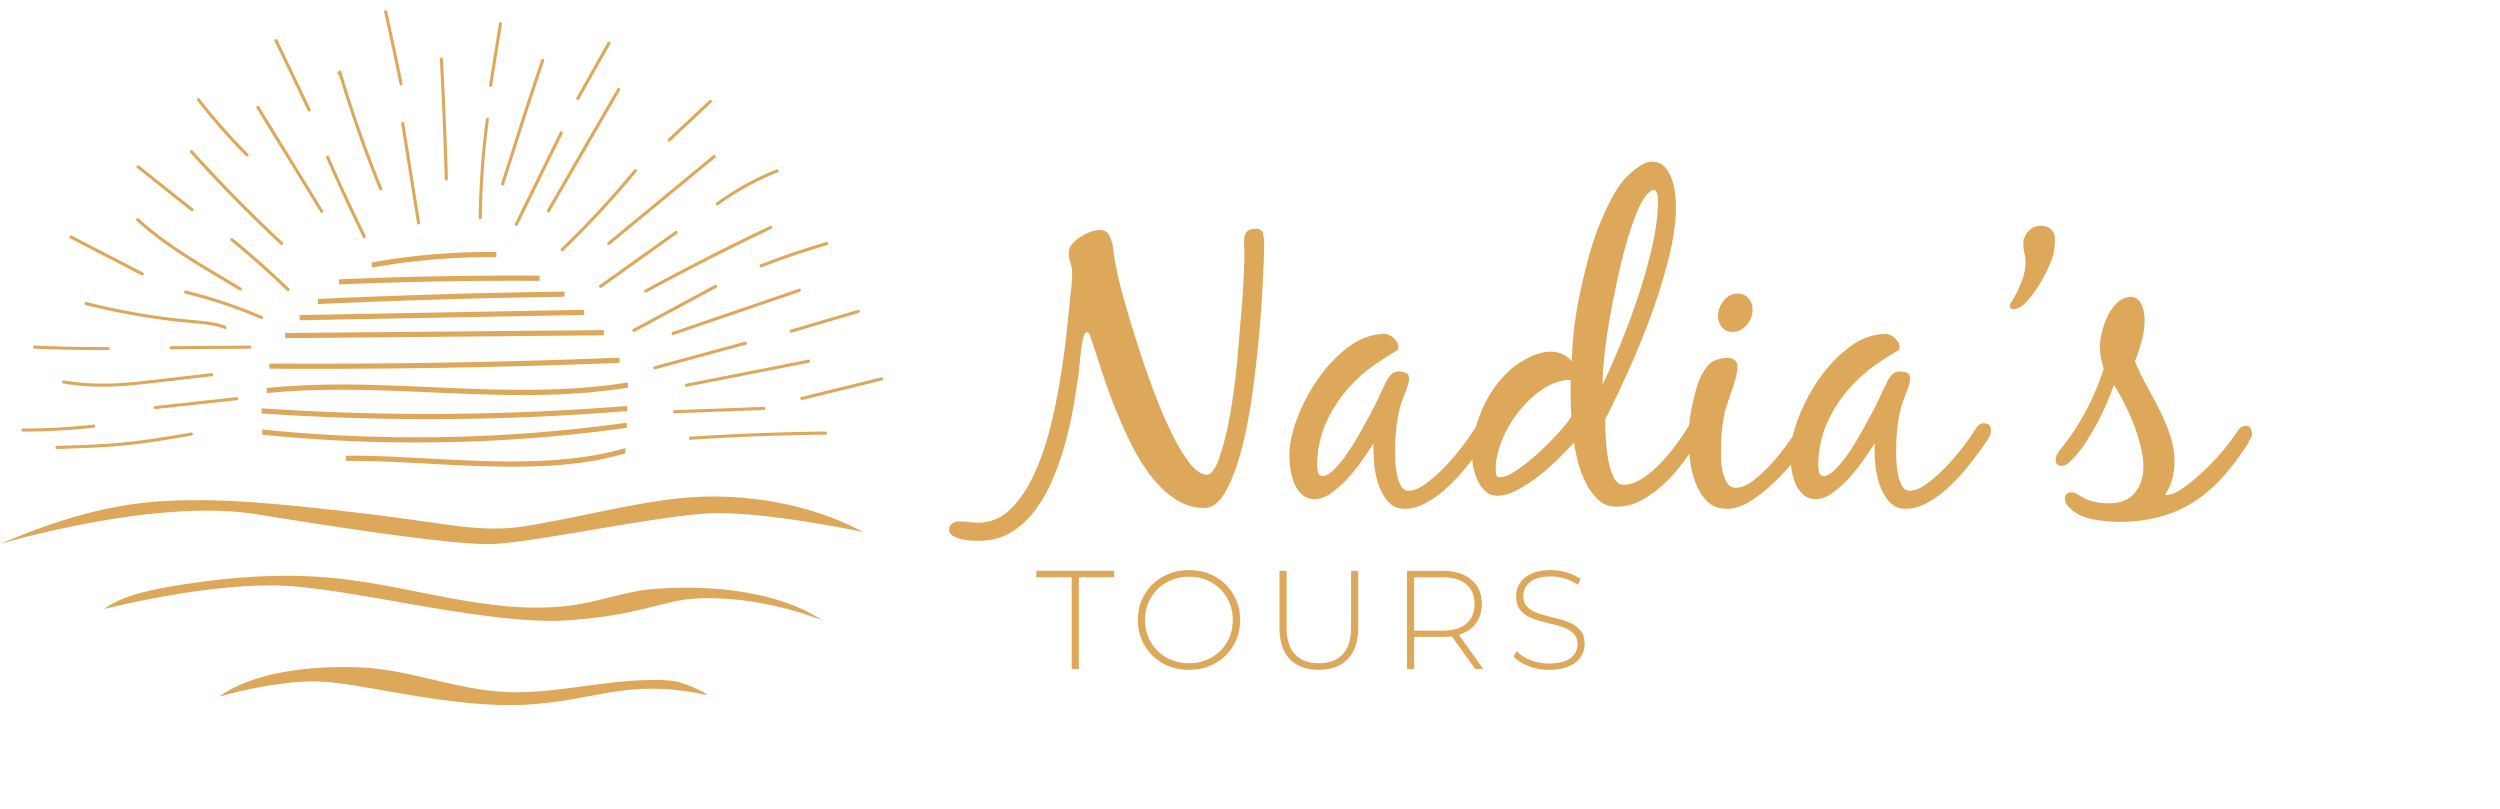
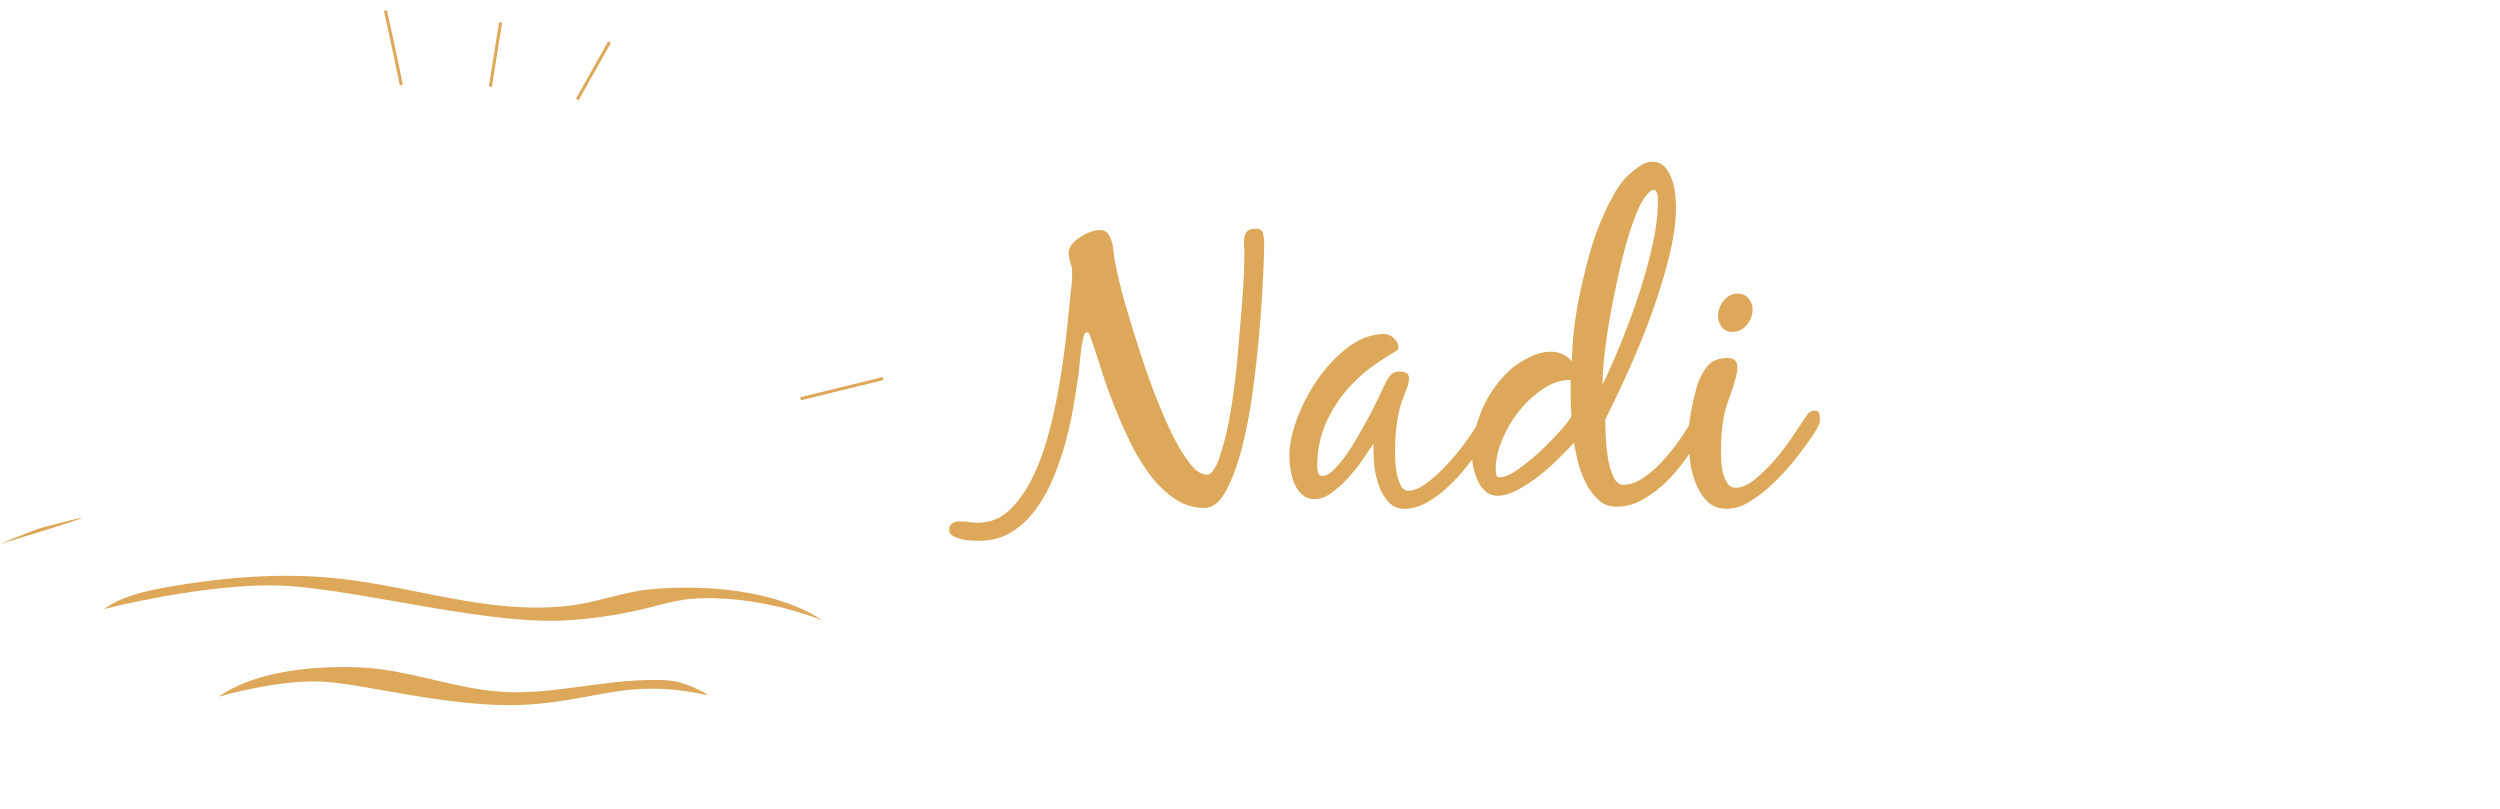
<svg xmlns="http://www.w3.org/2000/svg" width="371" height="120" version="1.0" viewBox="0 0 278.25 90">
  <defs>
    <clipPath id="a">
      <path d="M89 41h9.734v4H89zm0 0" />
    </clipPath>
    <clipPath id="b">
      <path d="M42 1.027h3V10h-3zm0 0" />
    </clipPath>
    <clipPath id="c">
      <path d="M24 74h55v4.82H24zm0 0" />
    </clipPath>
  </defs>
  <path fill="#dda85a" d="M108.922 60.191c1.375 0 2.578-.313 3.61-.938 1.03-.625 1.925-1.453 2.687-2.484a16.43 16.43 0 0 0 1.969-3.484 31.736 31.736 0 0 0 1.39-4.016c.375-1.375.672-2.707.891-4 .219-1.3.406-2.469.563-3.5.03-.187.066-.535.109-1.047.05-.52.11-1.062.172-1.625.062-.562.144-1.05.25-1.469.113-.425.234-.64.36-.64.155 0 .265.074.327.219.063.136.11.25.14.343.313.907.673 2 1.08 3.282a69.685 69.685 0 0 0 1.42 4.03 62.467 62.467 0 0 0 1.83 4.204 23.823 23.823 0 0 0 2.25 3.75c.831 1.105 1.753 2 2.765 2.687 1.02.688 2.125 1.032 3.312 1.032.906 0 1.703-.625 2.39-1.875.688-1.25 1.282-2.844 1.782-4.782.5-1.937.906-4.066 1.219-6.39a144.559 144.559 0 0 0 1.14-12.688c.082-1.75.125-3 .125-3.75 0-.312-.043-.656-.125-1.03-.074-.376-.328-.563-.765-.563-.531 0-.89.125-1.078.375-.188.25-.282.625-.282 1.125 0 .156.004.312.016.468.02.157.031.313.031.47 0 1.312-.043 2.608-.125 3.89a105.173 105.173 0 0 1-.297 3.89 444.707 444.707 0 0 1-.312 3.735 73.933 73.933 0 0 1-.422 3.89 59.676 59.676 0 0 1-.625 3.844 29.333 29.333 0 0 1-.937 3.578 5.752 5.752 0 0 1-.188.563c-.094.25-.203.484-.328.703a3.52 3.52 0 0 1-.422.594c-.156.168-.328.25-.516.25-.593 0-1.218-.41-1.875-1.235-.656-.832-1.308-1.894-1.953-3.187a56.415 56.415 0 0 1-1.875-4.313 104.053 104.053 0 0 1-1.64-4.594c-.48-1.488-.903-2.832-1.266-4.03a200.88 200.88 0 0 1-.766-2.657 49.7 49.7 0 0 1-.515-2.063 41.951 41.951 0 0 1-.422-2.109l-.14-1.125a4.218 4.218 0 0 0-.407-1.281c-.2-.426-.562-.64-1.094-.64-.28 0-.62.073-1.015.218a5.223 5.223 0 0 0-1.125.562c-.356.23-.657.497-.907.797-.25.293-.375.61-.375.953 0 .375.063.747.188 1.11.125.355.187.734.187 1.14 0 .688-.046 1.36-.14 2.016-.094 1-.23 2.328-.406 3.984a97.635 97.635 0 0 1-.704 5.344 64.306 64.306 0 0 1-1.171 5.797c-.48 1.95-1.09 3.715-1.829 5.297-.73 1.574-1.605 2.86-2.625 3.86-1.011 1-2.218 1.5-3.625 1.5a7.39 7.39 0 0 1-1.046-.079 9.05 9.05 0 0 0-1.063-.062 1.26 1.26 0 0 0-.75.234c-.219.156-.328.39-.328.703 0 .281.137.5.406.656.262.157.574.282.938.375.355.094.718.145 1.093.157.375.02.657.031.844.031zm56.9-12.188c0-.593-.25-.89-.75-.89a.915.915 0 0 0-.797.406c-.188.262-.36.516-.516.766-.281.437-.703 1.015-1.266 1.734a26.061 26.061 0 0 1-1.828 2.094 16.14 16.14 0 0 1-2.015 1.75c-.688.5-1.313.75-1.875.75-.375 0-.668-.192-.875-.578a5.004 5.004 0 0 1-.438-1.36 11.068 11.068 0 0 1-.172-1.53 49.75 49.75 0 0 1-.015-1.126c0-.812.05-1.676.156-2.594.113-.925.297-1.797.547-2.609.125-.344.297-.797.515-1.36.22-.562.329-1.015.329-1.359 0-.312-.122-.515-.36-.61a1.885 1.885 0 0 0-.719-.14c-.437 0-.777.153-1.015.453a4.63 4.63 0 0 0-.578.953c-.157.313-.387.793-.688 1.438-.293.637-.64 1.328-1.047 2.078-.406.75-.84 1.527-1.297 2.328a22.468 22.468 0 0 1-1.375 2.156 12.898 12.898 0 0 1-1.359 1.594c-.437.418-.828.625-1.172.625-.281 0-.453-.14-.515-.422a3.355 3.355 0 0 1-.094-.703c0-1.781.36-3.441 1.078-4.984a15.056 15.056 0 0 1 2.906-4.203 15.274 15.274 0 0 1 2.172-1.89 33.195 33.195 0 0 1 2.422-1.579c.125-.063.234-.129.328-.203.094-.082.14-.203.14-.36 0-.343-.171-.671-.515-.984-.344-.312-.687-.469-1.031-.469-1.375 0-2.7.47-3.969 1.407-1.262.937-2.387 2.105-3.375 3.5a19.83 19.83 0 0 0-2.36 4.421c-.593 1.563-.89 2.954-.89 4.172 0 .438.035.938.11 1.5.081.563.222 1.094.421 1.594.207.5.5.922.875 1.266.375.343.844.515 1.407.515.625 0 1.253-.234 1.89-.703a12.174 12.174 0 0 0 1.86-1.687 19.406 19.406 0 0 0 1.609-2.032c.488-.707.89-1.296 1.203-1.765a16.53 16.53 0 0 0 .047 2.094c.062.824.219 1.62.469 2.39.25.762.609 1.414 1.078 1.953.469.551 1.094.828 1.875.828.812 0 1.629-.234 2.453-.703a12.037 12.037 0 0 0 2.344-1.734 20.562 20.562 0 0 0 2.047-2.203 66.783 66.783 0 0 0 1.593-2.063c.157-.25.364-.562.625-.937.27-.375.407-.703.407-.985zm0 0" />
  <path fill="#dda85a" d="M175.193 49.27c.093.624.238 1.343.437 2.155.207.813.5 1.59.875 2.328.375.73.832 1.352 1.375 1.86.55.52 1.235.781 2.047.781 1 0 1.941-.25 2.828-.75a12.87 12.87 0 0 0 2.516-1.844 17.443 17.443 0 0 0 2.125-2.422 64.21 64.21 0 0 0 1.719-2.437c.187-.281.378-.594.578-.938.207-.343.312-.687.312-1.03a1.86 1.86 0 0 0-.125-.657c-.074-.219-.25-.328-.531-.328-.313 0-.594.187-.844.562-.25.375-.453.688-.61.938a23.608 23.608 0 0 1-1.296 1.922 20.615 20.615 0 0 1-1.781 2.14 11.44 11.44 0 0 1-2.032 1.703c-.718.47-1.421.704-2.109.704-.469 0-.844-.313-1.125-.938s-.484-1.348-.61-2.172a22.325 22.325 0 0 1-.234-2.437 51.169 51.169 0 0 1-.047-1.719c.75-1.469 1.582-3.219 2.5-5.25a88.357 88.357 0 0 0 2.579-6.297 62.794 62.794 0 0 0 2-6.453c.53-2.125.796-4 .796-5.625 0-.406-.03-.895-.093-1.469a7.378 7.378 0 0 0-.375-1.672 3.908 3.908 0 0 0-.797-1.359c-.344-.375-.797-.563-1.36-.563-.468 0-.933.157-1.39.47-.45.312-.844.624-1.188.937-.656.593-1.265 1.406-1.828 2.437a30.43 30.43 0 0 0-1.578 3.406 35.26 35.26 0 0 0-1.266 3.938 81.63 81.63 0 0 0-.937 4.078 41.523 41.523 0 0 0-.578 3.813c-.125 1.218-.188 2.265-.188 3.14-.625-.719-1.422-1.078-2.39-1.078-.72 0-1.48.2-2.282.594-.793.387-1.453.797-1.984 1.234-1.375 1.188-2.465 2.668-3.266 4.438-.793 1.761-1.187 3.547-1.187 5.36a6.589 6.589 0 0 0 .656 2.796c.219.45.504.828.86 1.14.363.313.796.47 1.296.47.688 0 1.438-.22 2.25-.657.813-.437 1.61-.957 2.391-1.562a24.565 24.565 0 0 0 2.203-1.954 72.516 72.516 0 0 0 1.688-1.734zm3.187-6.938c0-.688.063-1.598.188-2.735.125-1.144.3-2.406.53-3.781.24-1.375.517-2.797.829-4.266a78.41 78.41 0 0 1 1-4.172c.363-1.312.75-2.472 1.156-3.484.407-1.02.813-1.766 1.219-2.234l.328-.328a.583.583 0 0 1 .422-.188c.125 0 .219.059.281.172.063.105.11.234.14.39.032.157.048.313.048.47v.28c0 1.438-.203 3.063-.61 4.876a56.613 56.613 0 0 1-1.53 5.484 79.326 79.326 0 0 1-1.985 5.39 92.886 92.886 0 0 1-2.016 4.594zm-3.562-.047V44.3c0 .657.03 1.328.093 2.016-.218.406-.668.984-1.343 1.734-.668.75-1.407 1.5-2.22 2.25a22.445 22.445 0 0 1-2.437 1.97c-.812.562-1.468.843-1.968.843-.25 0-.391-.113-.422-.344a4.739 4.739 0 0 1-.047-.594c0-.968.234-2.03.703-3.187a12.876 12.876 0 0 1 1.875-3.203 11.64 11.64 0 0 1 2.672-2.485c1-.675 2.031-1.015 3.094-1.015zm0 0" />
  <path fill="#dda85a" d="M191.547 50.02c0-1.438.141-2.829.422-4.173a18.7 18.7 0 0 1 .375-1.187c.156-.457.313-.91.469-1.36.156-.457.285-.894.39-1.312.114-.426.172-.797.172-1.11 0-.687-.359-1.03-1.078-1.03-1 0-1.746.292-2.234.874-.48.574-.86 1.281-1.14 2.125-.25.813-.481 1.762-.688 2.844-.2 1.074-.297 2.047-.297 2.922 0 .687.047 1.496.14 2.422.094.918.297 1.793.61 2.625.312.824.738 1.523 1.281 2.093.551.583 1.297.875 2.235.875.843 0 1.703-.277 2.578-.828a15.666 15.666 0 0 0 2.547-1.984 23.947 23.947 0 0 0 2.28-2.453 46.38 46.38 0 0 0 1.688-2.235 14.69 14.69 0 0 0 .766-1.14c.145-.238.266-.469.36-.688.093-.218.14-.406.14-.562 0-.25-.027-.485-.078-.703-.043-.219-.219-.328-.531-.328-.313 0-.575.14-.782.421l-.53.75c-.313.5-.763 1.172-1.345 2.016a24.891 24.891 0 0 1-1.922 2.469 16.49 16.49 0 0 1-2.156 2.062c-.73.575-1.406.86-2.031.86a1.05 1.05 0 0 1-.938-.516 4.009 4.009 0 0 1-.5-1.219 7.892 7.892 0 0 1-.187-1.406 45.575 45.575 0 0 1-.016-1.125zm1.875-17.345c-.625 0-1.152.266-1.578.797-.418.531-.625 1.094-.625 1.688 0 .468.14.886.422 1.25.281.355.672.531 1.172.531.625 0 1.156-.254 1.594-.766.437-.52.656-1.093.656-1.718 0-.47-.152-.88-.453-1.235-.293-.363-.688-.547-1.188-.547zm0 0" />
-   <path fill="#dda85a" d="M221.592 48.003c0-.593-.25-.89-.75-.89a.915.915 0 0 0-.797.406c-.188.262-.36.516-.516.766-.28.437-.703 1.015-1.265 1.734a26.061 26.061 0 0 1-1.828 2.094 16.14 16.14 0 0 1-2.016 1.75c-.688.5-1.313.75-1.875.75-.375 0-.668-.192-.875-.578a5.004 5.004 0 0 1-.438-1.36 11.068 11.068 0 0 1-.171-1.53 49.75 49.75 0 0 1-.016-1.126c0-.812.05-1.676.156-2.594.113-.925.297-1.797.547-2.609.125-.344.297-.797.516-1.36.218-.562.328-1.015.328-1.359 0-.312-.121-.515-.36-.61a1.885 1.885 0 0 0-.718-.14c-.438 0-.778.153-1.016.453a4.63 4.63 0 0 0-.578.953c-.156.313-.387.793-.688 1.438-.293.637-.64 1.328-1.046 2.078-.407.75-.84 1.527-1.297 2.328-.45.793-.907 1.512-1.375 2.156a12.898 12.898 0 0 1-1.36 1.594c-.437.418-.828.625-1.172.625-.28 0-.453-.14-.515-.422a3.355 3.355 0 0 1-.094-.703c0-1.781.36-3.441 1.078-4.984a15.056 15.056 0 0 1 2.906-4.203 15.274 15.274 0 0 1 2.172-1.89 33.195 33.195 0 0 1 2.422-1.579c.125-.063.235-.129.328-.203.094-.082.14-.203.14-.36 0-.343-.17-.671-.515-.984-.343-.312-.687-.469-1.03-.469-1.376 0-2.7.47-3.97 1.407-1.261.937-2.386 2.105-3.375 3.5a19.83 19.83 0 0 0-2.36 4.421c-.593 1.563-.89 2.954-.89 4.172 0 .438.035.938.11 1.5.082.563.222 1.094.422 1.594.207.5.5.922.875 1.266.375.343.843.515 1.406.515.625 0 1.254-.234 1.89-.703a12.174 12.174 0 0 0 1.86-1.687 19.406 19.406 0 0 0 1.61-2.032c.487-.707.89-1.296 1.202-1.765a16.53 16.53 0 0 0 .047 2.094c.063.824.219 1.62.469 2.39.25.762.61 1.414 1.078 1.953.469.551 1.094.828 1.875.828.813 0 1.629-.234 2.453-.703a12.037 12.037 0 0 0 2.344-1.734 20.562 20.562 0 0 0 2.047-2.203 66.783 66.783 0 0 0 1.594-2.063c.156-.25.363-.562.625-.937.27-.375.406-.703.406-.985zm2.105-14.015c0 .281.14.422.422.422.438 0 .906-.266 1.406-.797.5-.531.973-1.16 1.422-1.89a16.61 16.61 0 0 0 1.157-2.204c.312-.738.484-1.297.515-1.672.031-.187.051-.379.063-.578.02-.207.03-.422.03-.64 0-.5-.151-.876-.452-1.126-.293-.25-.672-.375-1.14-.375-.532 0-.985.204-1.36.61a2.012 2.012 0 0 0-.563 1.406c0 .344.035.672.11.984.082.313.125.641.125.985a5.6 5.6 0 0 1-.282 1.812 13.143 13.143 0 0 1-.593 1.453c-.2.418-.39.766-.578 1.047-.188.282-.282.47-.282.563zm13.92 6.234c.375.906.813 1.813 1.313 2.719.5.906.984 1.824 1.453 2.75.468.918.859 1.86 1.172 2.828.312.969.468 1.953.468 2.953a6.9 6.9 0 0 1-.265 1.875 5.423 5.423 0 0 1-.813 1.735c.563.03 1.219-.207 1.969-.72.75-.519 1.5-1.128 2.25-1.827a27.87 27.87 0 0 0 2.062-2.157c.625-.738 1.079-1.328 1.36-1.765.156-.219.344-.473.562-.766.219-.3.485-.453.797-.453.281 0 .469.094.563.281.093.188.14.407.14.657a.938.938 0 0 1-.172.5 3.02 3.02 0 0 0-.25.484 29.278 29.278 0 0 1-2.765 3.703 15.824 15.824 0 0 1-3.172 2.766 13.288 13.288 0 0 1-3.797 1.703c-1.387.394-2.922.594-4.61.594a16.75 16.75 0 0 1-2.937-.282c-1.043-.187-1.906-.609-2.594-1.265a2.465 2.465 0 0 1-.375-.469 1.074 1.074 0 0 1-.14-.563c0-.468.25-.703.75-.703.187 0 .332.032.437.094.114.063.25.14.407.234a5.084 5.084 0 0 0 1.593.704c.532.125 1.11.187 1.735.187 1.25 0 2.191-.383 2.828-1.14.644-.77.969-1.75.969-2.938 0-.719-.106-1.484-.313-2.297-.2-.812-.453-1.625-.766-2.437a23.352 23.352 0 0 0-1.062-2.36 19.074 19.074 0 0 0-1.14-2 32.282 32.282 0 0 1-.829 2.094 26.73 26.73 0 0 1-1.094 2.266 27.88 27.88 0 0 1-1.296 2.156c-.45.687-.907 1.265-1.375 1.734a9.2 9.2 0 0 1-.547.5c-.196.168-.422.25-.672.25-.438 0-.656-.219-.656-.656 0-.25.058-.469.171-.656.106-.188.235-.375.391-.563 2.125-2.656 3.719-5.64 4.781-8.953a7.545 7.545 0 0 1-.422-2.484c0-.469.079-1.016.235-1.64a8.674 8.674 0 0 1 .656-1.782 5.033 5.033 0 0 1 1.078-1.453c.438-.407.938-.61 1.5-.61.281 0 .52.09.719.266.207.168.363.387.469.656.113.262.191.531.234.813.05.281.078.547.078.797 0 .78-.11 1.574-.328 2.375a22.978 22.978 0 0 1-.75 2.265zM119.28 64.253h-3.937v-.72h8.671v.72h-3.937V74.47h-.797zm13.056 10.297c-1.074 0-2.043-.239-2.906-.72a5.44 5.44 0 0 1-2.047-2c-.492-.843-.735-1.784-.735-2.827 0-1.04.243-1.985.735-2.828a5.343 5.343 0 0 1 2.047-1.985c.863-.488 1.832-.734 2.906-.734 1.07 0 2.039.242 2.906.719.863.48 1.54 1.14 2.031 1.984.5.844.75 1.793.75 2.844 0 1.054-.25 2-.75 2.843a5.247 5.247 0 0 1-2.03 1.985c-.868.48-1.837.719-2.907.719zm0-.735c.914 0 1.742-.207 2.484-.625a4.62 4.62 0 0 0 1.75-1.719c.426-.738.64-1.562.64-2.468 0-.907-.214-1.723-.64-2.453a4.633 4.633 0 0 0-1.75-1.735c-.742-.414-1.57-.625-2.484-.625-.918 0-1.75.211-2.5.625a4.579 4.579 0 0 0-1.75 1.735c-.43.73-.64 1.546-.64 2.453 0 .906.21 1.73.64 2.468a4.566 4.566 0 0 0 1.75 1.72c.75.417 1.582.624 2.5.624zm14.444.735c-1.387 0-2.465-.399-3.235-1.204-.762-.8-1.14-1.972-1.14-3.515v-6.297h.796V69.8c0 1.343.305 2.351.922 3.015.613.668 1.504 1 2.672 1 1.156 0 2.04-.332 2.656-1 .614-.664.922-1.672.922-3.015v-6.266h.797v6.297c0 1.543-.387 2.715-1.156 3.515-.774.805-1.852 1.204-3.235 1.204zm17.412-.079-2.61-3.656a7.608 7.608 0 0 1-1.062.078h-3.125v3.578h-.797V63.534h3.922c1.375 0 2.453.328 3.235.984.78.649 1.172 1.547 1.172 2.703 0 .868-.227 1.594-.672 2.188-.438.586-1.07.996-1.89 1.234l2.733 3.828zm-3.672-4.28c1.164 0 2.055-.255 2.672-.766.613-.52.922-1.254.922-2.204 0-.945-.309-1.675-.922-2.187-.617-.52-1.508-.781-2.672-.781h-3.125v5.937zm11.914 4.359c-.805 0-1.57-.133-2.297-.407-.719-.28-1.281-.64-1.688-1.078l.36-.594c.383.407.898.743 1.547 1a5.74 5.74 0 0 0 2.062.375c1.04 0 1.828-.195 2.36-.593.53-.395.796-.91.796-1.547 0-.488-.14-.88-.421-1.172a2.844 2.844 0 0 0-1.047-.672c-.418-.156-.98-.316-1.688-.484-.804-.196-1.449-.39-1.937-.578a3.166 3.166 0 0 1-1.235-.86c-.336-.394-.5-.922-.5-1.578 0-.531.141-1.016.422-1.453.281-.445.707-.8 1.281-1.063.583-.257 1.305-.39 2.172-.39a6.2 6.2 0 0 1 1.782.265c.582.18 1.086.418 1.515.72l-.297.64a5.077 5.077 0 0 0-1.453-.688 5.39 5.39 0 0 0-1.547-.234c-1.011 0-1.777.203-2.297.61-.523.406-.78.933-.78 1.577 0 .493.14.883.421 1.172a2.76 2.76 0 0 0 1.047.672c.414.156.984.324 1.703.5.8.2 1.442.39 1.922.578.477.188.883.477 1.219.86.343.375.515.886.515 1.53 0 .532-.148 1.017-.437 1.454-.281.438-.719.79-1.313 1.047-.593.262-1.324.39-2.187.39zm-95.59-25.605a279.616 279.616 0 0 1 15.031-.57c.223-.004.223-.352 0-.348-5.016.059-10.027.25-15.031.575-.223.011-.223.359 0 .343zm-55.59-.797c-2.48.414-4.961.844-7.465 1.09-2.476.242-4.965.309-7.45.39-.222.009-.222.352 0 .345 2.528-.082 5.063-.149 7.579-.403 2.492-.25 4.96-.675 7.43-1.086.218-.039.125-.37-.094-.336zm55.187-5.105 13.594-2.672c.219-.043.13-.375-.09-.332l-13.593 2.672c-.22.043-.13.375.09.332zm-1.488-5.758c4.688-1.605 9.379-3.207 14.067-4.808.207-.075.117-.407-.094-.336-4.688 1.605-9.375 3.207-14.063 4.808-.21.07-.12.406.09.336zm-2.993-4.738a290.305 290.305 0 0 1 13.9-7.086c.203-.094.027-.395-.176-.297a284.825 284.825 0 0 0-13.895 7.086c-.2.105-.023.402.172.297zm-4.085-5.324 11.75-9.688c.172-.144-.074-.387-.246-.246-3.918 3.23-7.832 6.461-11.75 9.691-.172.141.074.383.246.243zm-36.402-.246A164.391 164.391 0 0 1 21.422 16.75c-.149-.164-.39.078-.242.246a162.226 162.226 0 0 0 10.05 10.227c.16.148.407-.094.243-.246zm-4.637 5.046c-3.887-2.378-8.02-4.597-11.39-7.703-.16-.148-.407.094-.243.246 3.39 3.13 7.543 5.36 11.457 7.754.192.117.363-.183.176-.297zm-1.734 4.247c-1.137-.438-2.336-.532-3.536-.637a73.5 73.5 0 0 1-4.132-.477 77.037 77.037 0 0 1-7.809-1.539c-.215-.054-.309.281-.09.336a77.91 77.91 0 0 0 7.809 1.54c1.218.171 2.441.32 3.672.433 1.347.129 2.714.183 3.992.68.207.078.297-.254.094-.336zm-1.528 5.261c-2.726.313-5.449.645-8.18.934-2.789.3-5.488.355-8.261-.121-.219-.035-.313.297-.094.336 2.727.465 5.387.441 8.133.156 2.8-.293 5.601-.637 8.402-.961.219-.023.223-.371 0-.344zm43.36-9.511 8.414-6c.18-.13.004-.43-.176-.301-2.805 2-5.61 4-8.414 6.004-.18.125-.008.425.176.297zM34.563 12.156c-1.231-2.574-2.461-5.144-3.688-7.719-.098-.199-.395-.023-.3.176 1.23 2.57 2.46 5.145 3.687 7.715.097.203.394.027.3-.172zm40.039 3.559c1.53-1.438 3.058-2.875 4.59-4.309.163-.152-.083-.398-.247-.246a2392.356 2392.356 0 0 1-4.59 4.309c-.16.152.082.398.247.246zm5.328 7.121a30.465 30.465 0 0 1 6.61-3.648c.202-.083.112-.418-.095-.333a30.715 30.715 0 0 0-6.687 3.68c-.18.13-.008.43.172.3zm4.82 6.918a96.755 96.755 0 0 1 7.305-2.477c.215-.062.12-.398-.09-.336a97.32 97.32 0 0 0-7.305 2.477c-.207.082-.117.414.09.336zm3.355 7.269c2.493-.734 4.989-1.468 7.48-2.203.216-.062.126-.394-.089-.332l-7.484 2.203c-.211.063-.121.395.093.332zm0 0" />
  <g clip-path="url(#a)">
    <path fill="#dda85a" d="M89.29 44.516c2.964-.73 5.933-1.457 8.901-2.184.22-.05.125-.387-.09-.332l-8.906 2.18c-.215.054-.125.386.094.336zm0 0" />
  </g>
-   <path fill="#dda85a" d="M27.617 17.117a67.089 67.089 0 0 1-5.402-6.133c-.137-.175-.38.07-.242.243a66.022 66.022 0 0 0 5.398 6.132c.16.16.402-.086.246-.242zM21.5 23.23c-2-1.593-4.004-3.19-6.004-4.789-.172-.136-.418.106-.246.247 2.004 1.597 4.004 3.19 6.008 4.789.172.136.418-.106.242-.247zm-5.574 7.11c-2.645-1.371-5.293-2.742-7.942-4.113-.195-.102-.37.195-.175.296 2.648 1.372 5.296 2.747 7.945 4.118.195.101.371-.2.172-.301zm-3.891 8.273c-2.723.024-5.45-.027-8.172-.152-.222-.012-.222.336 0 .348 2.723.12 5.45.171 8.172.148.223 0 .223-.348 0-.344zm-1.605 8.641a71.83 71.83 0 0 1-7.883.441c-.223 0-.223.344 0 .344 2.633 0 5.265-.148 7.883-.437.218-.024.218-.372 0-.348zm15.246-20.469a98.366 98.366 0 0 1 6.258 5.574c.16.157.402-.09.242-.246a97.434 97.434 0 0 0-6.258-5.574c-.168-.137-.414.106-.242.246zM20.61 32.68a53.396 53.396 0 0 1 8.41 2.808c.203.09.378-.21.175-.297a54.215 54.215 0 0 0-8.492-2.847c-.215-.051-.308.281-.094.336zm-1.567 6.195c2.922-.02 5.844-.043 8.766-.066.222-.004.222-.348 0-.348l-8.766.07c-.223 0-.227.348 0 .344zm-1.758 6.656 9.07-.984c.22-.024.223-.371 0-.348-3.023.328-6.046.66-9.07.989-.219.023-.219.367 0 .343zm53.36-8.613c3.027-1.629 6.058-3.262 9.085-4.89.2-.106.024-.407-.171-.301-3.032 1.632-6.059 3.261-9.09 4.89-.196.106-.024.406.176.301zm2.281 4.184c3.36-.91 6.719-1.825 10.078-2.735.215-.058.125-.394-.09-.336-3.36.914-6.723 1.824-10.082 2.739-.215.054-.125.39.094.332zM75.09 46c3.308-.125 6.617-.246 9.93-.367.218-.008.222-.356 0-.348-3.313.121-6.622.246-9.93.367-.223.008-.223.356 0 .348zm-45.899 2.383a170.262 170.262 0 0 0 31.582.25c3.004-.258 5.997-.598 8.98-1.012.032-.004-.019-.574 0-.574a170.09 170.09 0 0 1-31.55 1.433 169.553 169.553 0 0 1-9.012-.675c.016.004-.023.574 0 .578zm-.07-2.363c10.578.714 21.2.82 31.79.308 2.972-.144 5.94-.336 8.905-.578.02 0-.011-.574 0-.574a274.866 274.866 0 0 1-40.695.27c.008 0-.02.574 0 .574zm.563-2.266c10.449-1.05 20.914.473 31.375.18 2.957-.086 5.906-.325 8.828-.793.035-.008-.028-.575 0-.578-10.383 1.675-20.883.289-31.32.234-2.965-.012-5.93.086-8.883.383-.024 0 .015.574 0 .574zm.304-2.719a855.807 855.807 0 0 0 30.375-.351 1067.5 1067.5 0 0 0 8.594-.297c.012-.004-.004-.578 0-.578a855.63 855.63 0 0 1-38.969.652c-.004 0-.004.574 0 .574zm1.75-3.395c9.215-.085 18.426-.167 27.64-.25l7.829-.07c.008 0 .004-.578 0-.578-9.21.082-18.426.168-27.637.25l-7.832.07c-.004 0-.004.579 0 .579zm1.61-1.995 24.672-.458 6.996-.128a9.38 9.38 0 0 0 0-.575c-8.223.149-16.446.301-24.668.453-2.332.043-4.664.09-7 .133-.008 0 0 .575 0 .575zm2.039-1.797a857.636 857.636 0 0 1 27.441-.817c.008 0 0-.578 0-.578-9.148.125-18.297.399-27.441.82-.012 0 .008.575 0 .575zM69.61 49.871c-9.575 2.82-21.958.73-31.11.856-.004 0 0 .578 0 .578 9.152-.125 21.836 1.988 31.11-.856.011-.004-.008-.578 0-.578zM37.73 31.664a457.564 457.564 0 0 1 22.329-.406s.004-.574 0-.574a452.96 452.96 0 0 0-22.329.406c-.011 0 .004.574 0 .574zm3.645-1.874a73.959 73.959 0 0 1 13.863-1.165c.004 0 .008-.578 0-.578a74.288 74.288 0 0 0-13.863 1.164c-.035.008.031.574 0 .578zm7.582-23.22c.23 4.446.414 8.887.543 13.336.008.223.352.223.348 0-.13-4.449-.313-8.89-.547-13.336-.012-.222-.356-.222-.344 0zM61.18 23.563c2.61-4.508 5.218-9.016 7.828-13.52.113-.195-.188-.367-.297-.176a24066.35 24066.35 0 0 0-7.832 13.52c-.113.191.187.367.3.175zm-5.075-3.04c1.461-4.59 2.899-9.187 4.461-13.742.075-.21-.261-.3-.332-.093-1.562 4.558-3 9.152-4.46 13.742-.067.215.265.304.331.093zm-13.562.457a138.996 138.996 0 0 1-4.559-13.007c-.043-.145-.238-.172-.316-.043a3.62 3.62 0 0 1-.098.164c-.113.191.188.367.301.176a3.57 3.57 0 0 1 .098-.165c-.106-.015-.211-.027-.317-.043a138.166 138.166 0 0 0 4.559 13.012c.082.203.418.113.332-.094zm-6.59 2.45-7.101-11.563c-.118-.187-.415-.015-.297.176l7.101 11.559c.117.191.414.015.297-.172zm8.699-9.653 1.77 11.09c.035.223.367.13.332-.09-.586-3.695-1.176-7.394-1.766-11.09-.035-.218-.367-.128-.336.09zm9.414-.487a95.786 95.786 0 0 0-.793 10.94c-.003.223.344.223.348 0 .055-3.66.316-7.312.793-10.94.027-.22-.32-.22-.348 0zm3.547 11.776c1.668-3.398 3.336-6.796 5.008-10.195.098-.2-.203-.375-.3-.176-1.669 3.399-3.34 6.797-5.008 10.196-.098.199.199.375.3.175zm5.09 2.836a108.302 108.302 0 0 0 8.145-8.789c.14-.172-.102-.418-.246-.246a106.29 106.29 0 0 1-8.145 8.79c-.16.155.086.398.246.245zM36.309 17.586a222.8 222.8 0 0 0 4.086 8.828c.097.2.398.023.3-.176a217.36 217.36 0 0 1-4.086-8.828c-.09-.203-.386-.027-.3.176zm0 0" />
  <g clip-path="url(#b)">
    <path fill="#dda85a" d="M44.805 9.29a349.892 349.892 0 0 0-1.72-8.04c-.046-.215-.382-.125-.331.094a353.973 353.973 0 0 1 1.715 8.035c.047.219.379.129.336-.09zm0 0" />
  </g>
-   <path fill="#dda85a" d="M54.766 9.55c.367-2.288.734-4.581 1.097-6.87.035-.22-.297-.313-.332-.09-.367 2.289-.734 4.578-1.097 6.87-.036.216.296.31.332.09zm9.694 1.5c1.153-2.05 2.31-4.1 3.462-6.155.11-.192-.192-.368-.3-.172l-3.458 6.152c-.11.195.188.371.297.176zM4.336 58.828c4.441-1.617 8.918-2.758 13.785-3.05 6.676-.395 13.363.367 19.988 1.093 12.211 1.344 15.11 2.61 21.004 1.586 7.535-1.312 14.032-3.18 20.082-3.195 6.09-.02 12.164 1.402 16.86 3.949 0 0-11.223-2.39-17.23-2.066-6.009.324-19.532 3.265-24.098 3.406-4.57.14-19.434-2.227-26.2-3.317C17.121 55.398 0 60.551 0 60.551a88.443 88.443 0 0 1 4.336-1.723zm68.652 6.703c-3.293.227-6.328 1.48-9.62 1.883-8.763 1.063-17.31-2.184-26.13-3.066-6.031-.606-12.207-.09-18.11.906-2.776.473-5.663 1.113-7.542 2.539 0 0 12.508-3.246 21.105-2.531 8.598.718 22.391 4.394 30.723 3.765 8.328-.629 10.371-2.304 14.504-2.433 7.266-.23 13.531 2.433 13.531 2.433s-5.5-4.39-18.46-3.496zm0 0" />
+   <path fill="#dda85a" d="M54.766 9.55c.367-2.288.734-4.581 1.097-6.87.035-.22-.297-.313-.332-.09-.367 2.289-.734 4.578-1.097 6.87-.036.216.296.31.332.09zm9.694 1.5c1.153-2.05 2.31-4.1 3.462-6.155.11-.192-.192-.368-.3-.172l-3.458 6.152c-.11.195.188.371.297.176zM4.336 58.828C17.121 55.398 0 60.551 0 60.551a88.443 88.443 0 0 1 4.336-1.723zm68.652 6.703c-3.293.227-6.328 1.48-9.62 1.883-8.763 1.063-17.31-2.184-26.13-3.066-6.031-.606-12.207-.09-18.11.906-2.776.473-5.663 1.113-7.542 2.539 0 0 12.508-3.246 21.105-2.531 8.598.718 22.391 4.394 30.723 3.765 8.328-.629 10.371-2.304 14.504-2.433 7.266-.23 13.531 2.433 13.531 2.433s-5.5-4.39-18.46-3.496zm0 0" />
  <g clip-path="url(#c)">
    <path fill="#dda85a" d="M78.469 77.313c1.027.218-1.95-1.247-3.274-1.473-1.086-.188-2.23-.172-3.355-.145-5.067.118-10.668 1.606-15.719 1.32-5.629-.316-10.598-2.542-16.242-2.742-5.64-.203-11.8.598-15.516 3.266 0 0 6.934-2.039 11.93-1.648 4.996.39 14.402 2.984 22.285 2.539 7.879-.45 11.215-2.946 19.89-1.118zm0 0" />
  </g>
</svg>